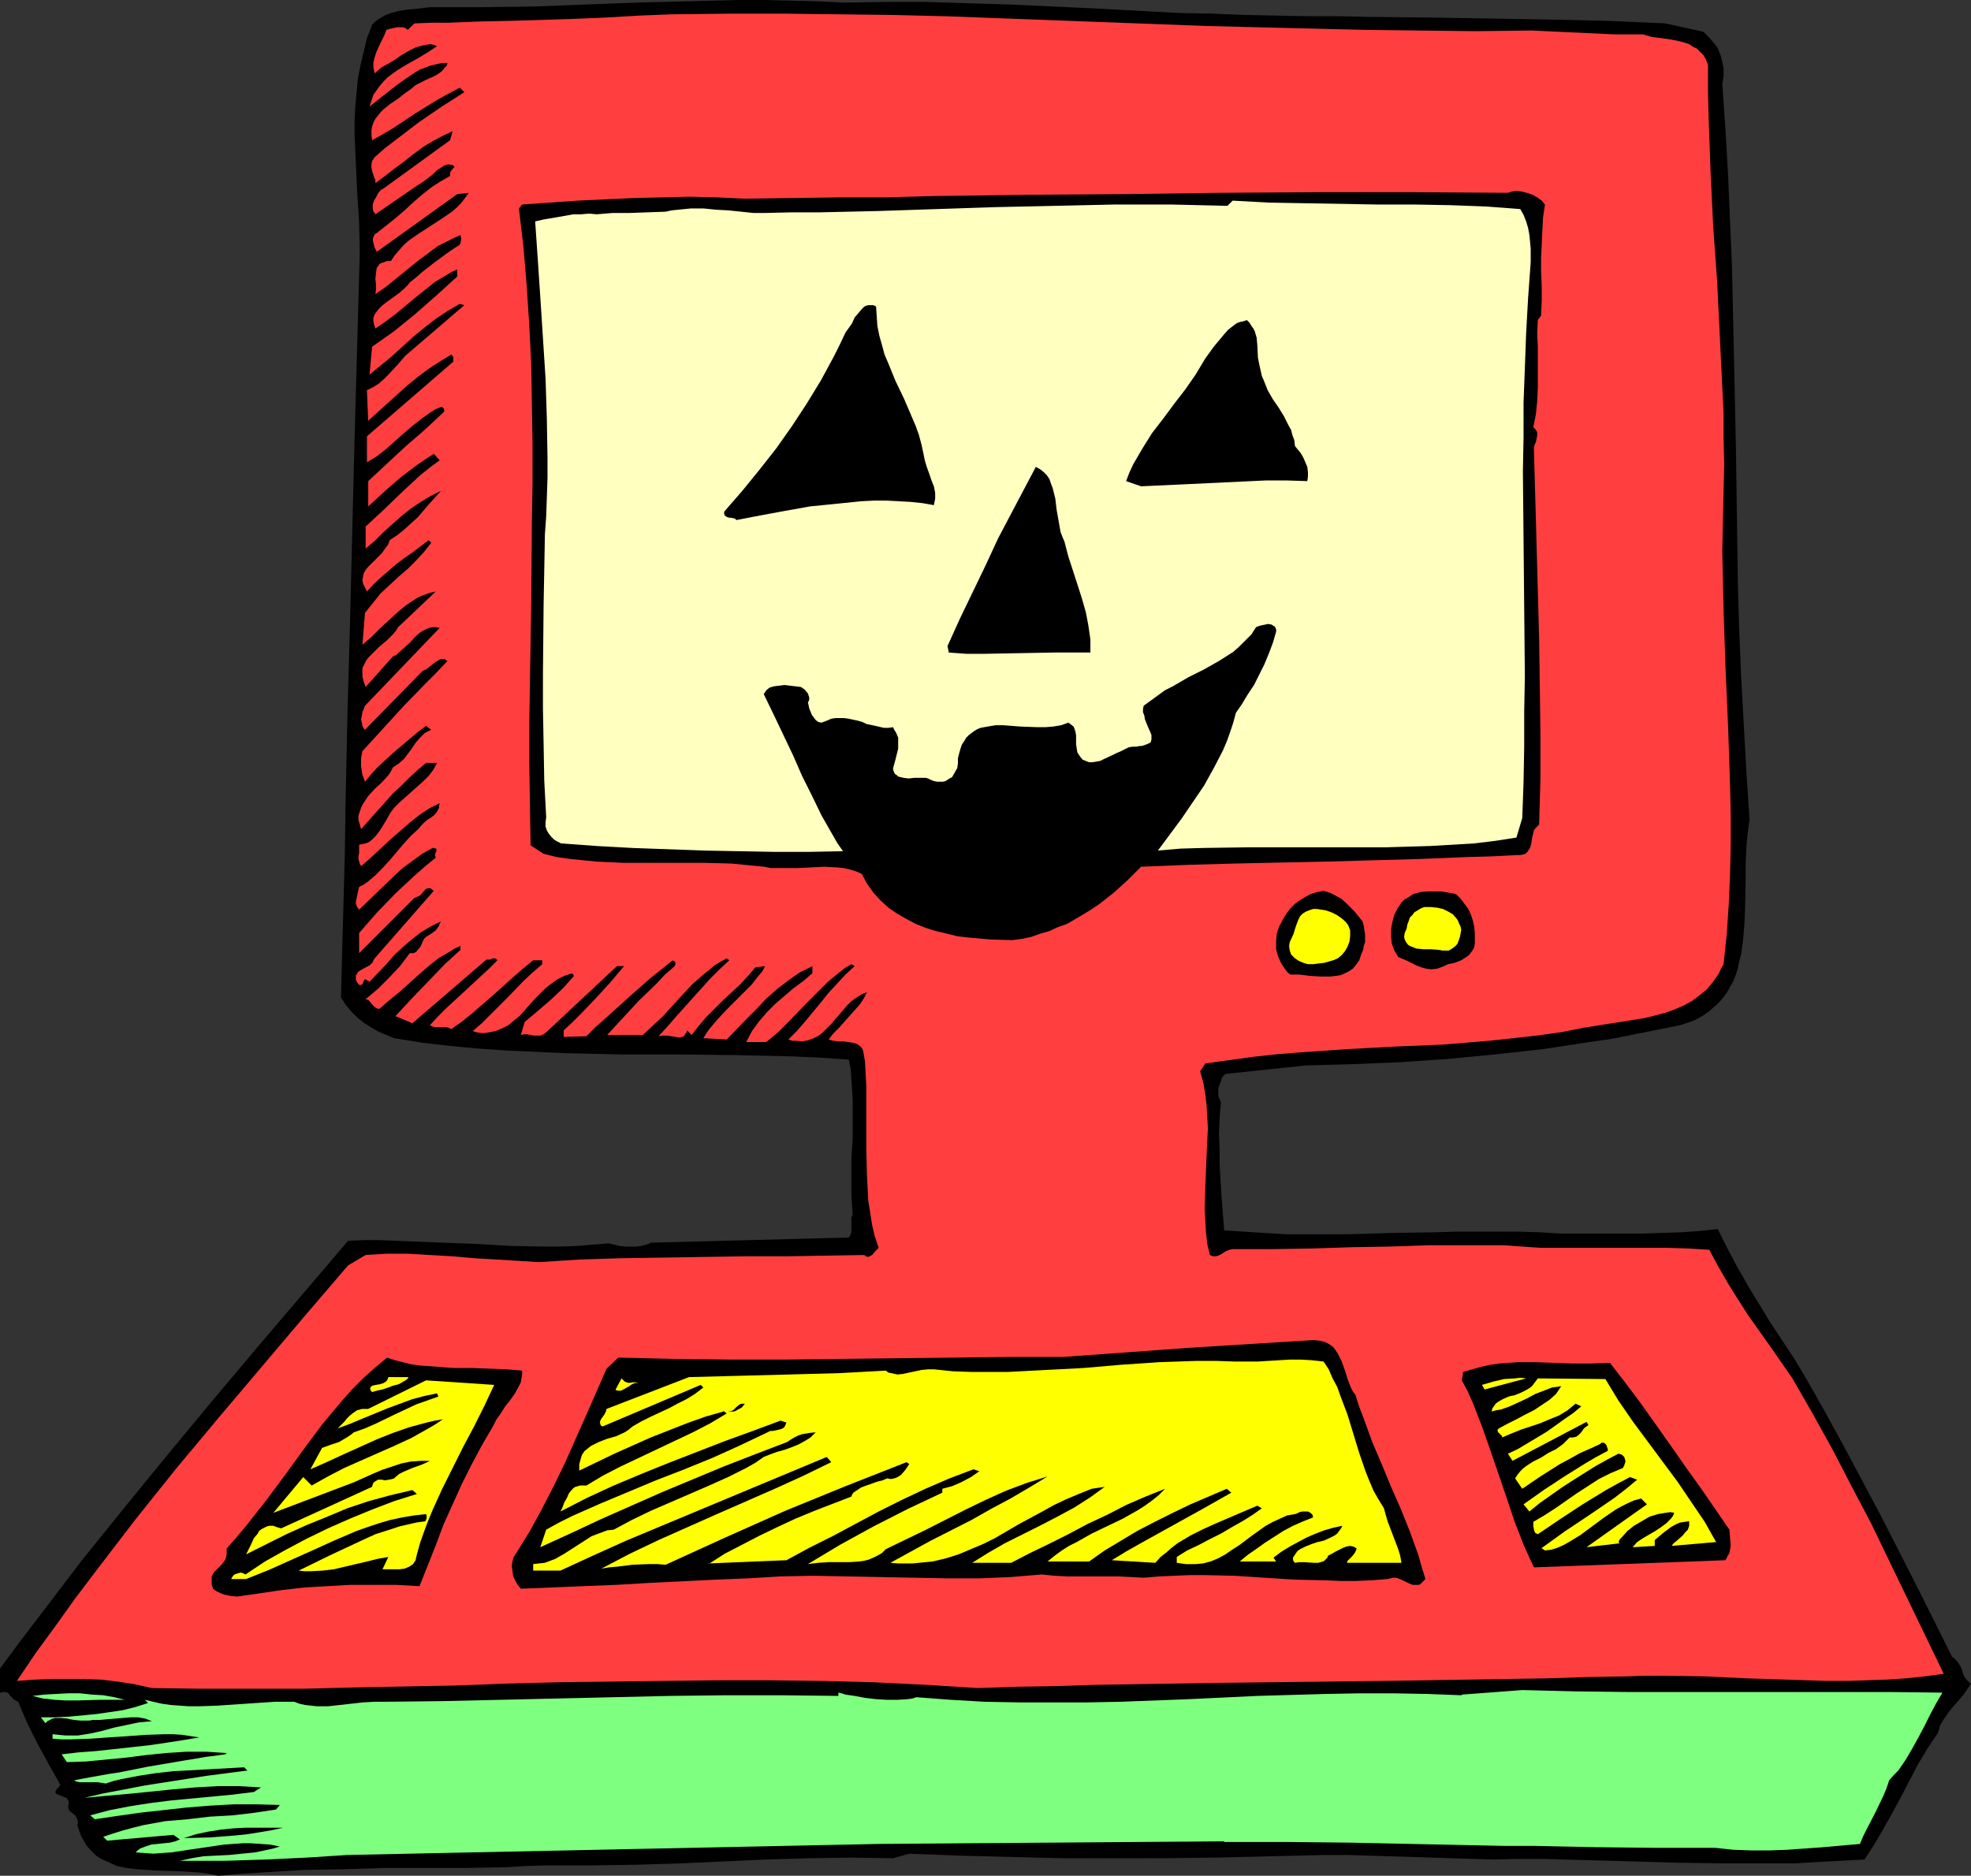
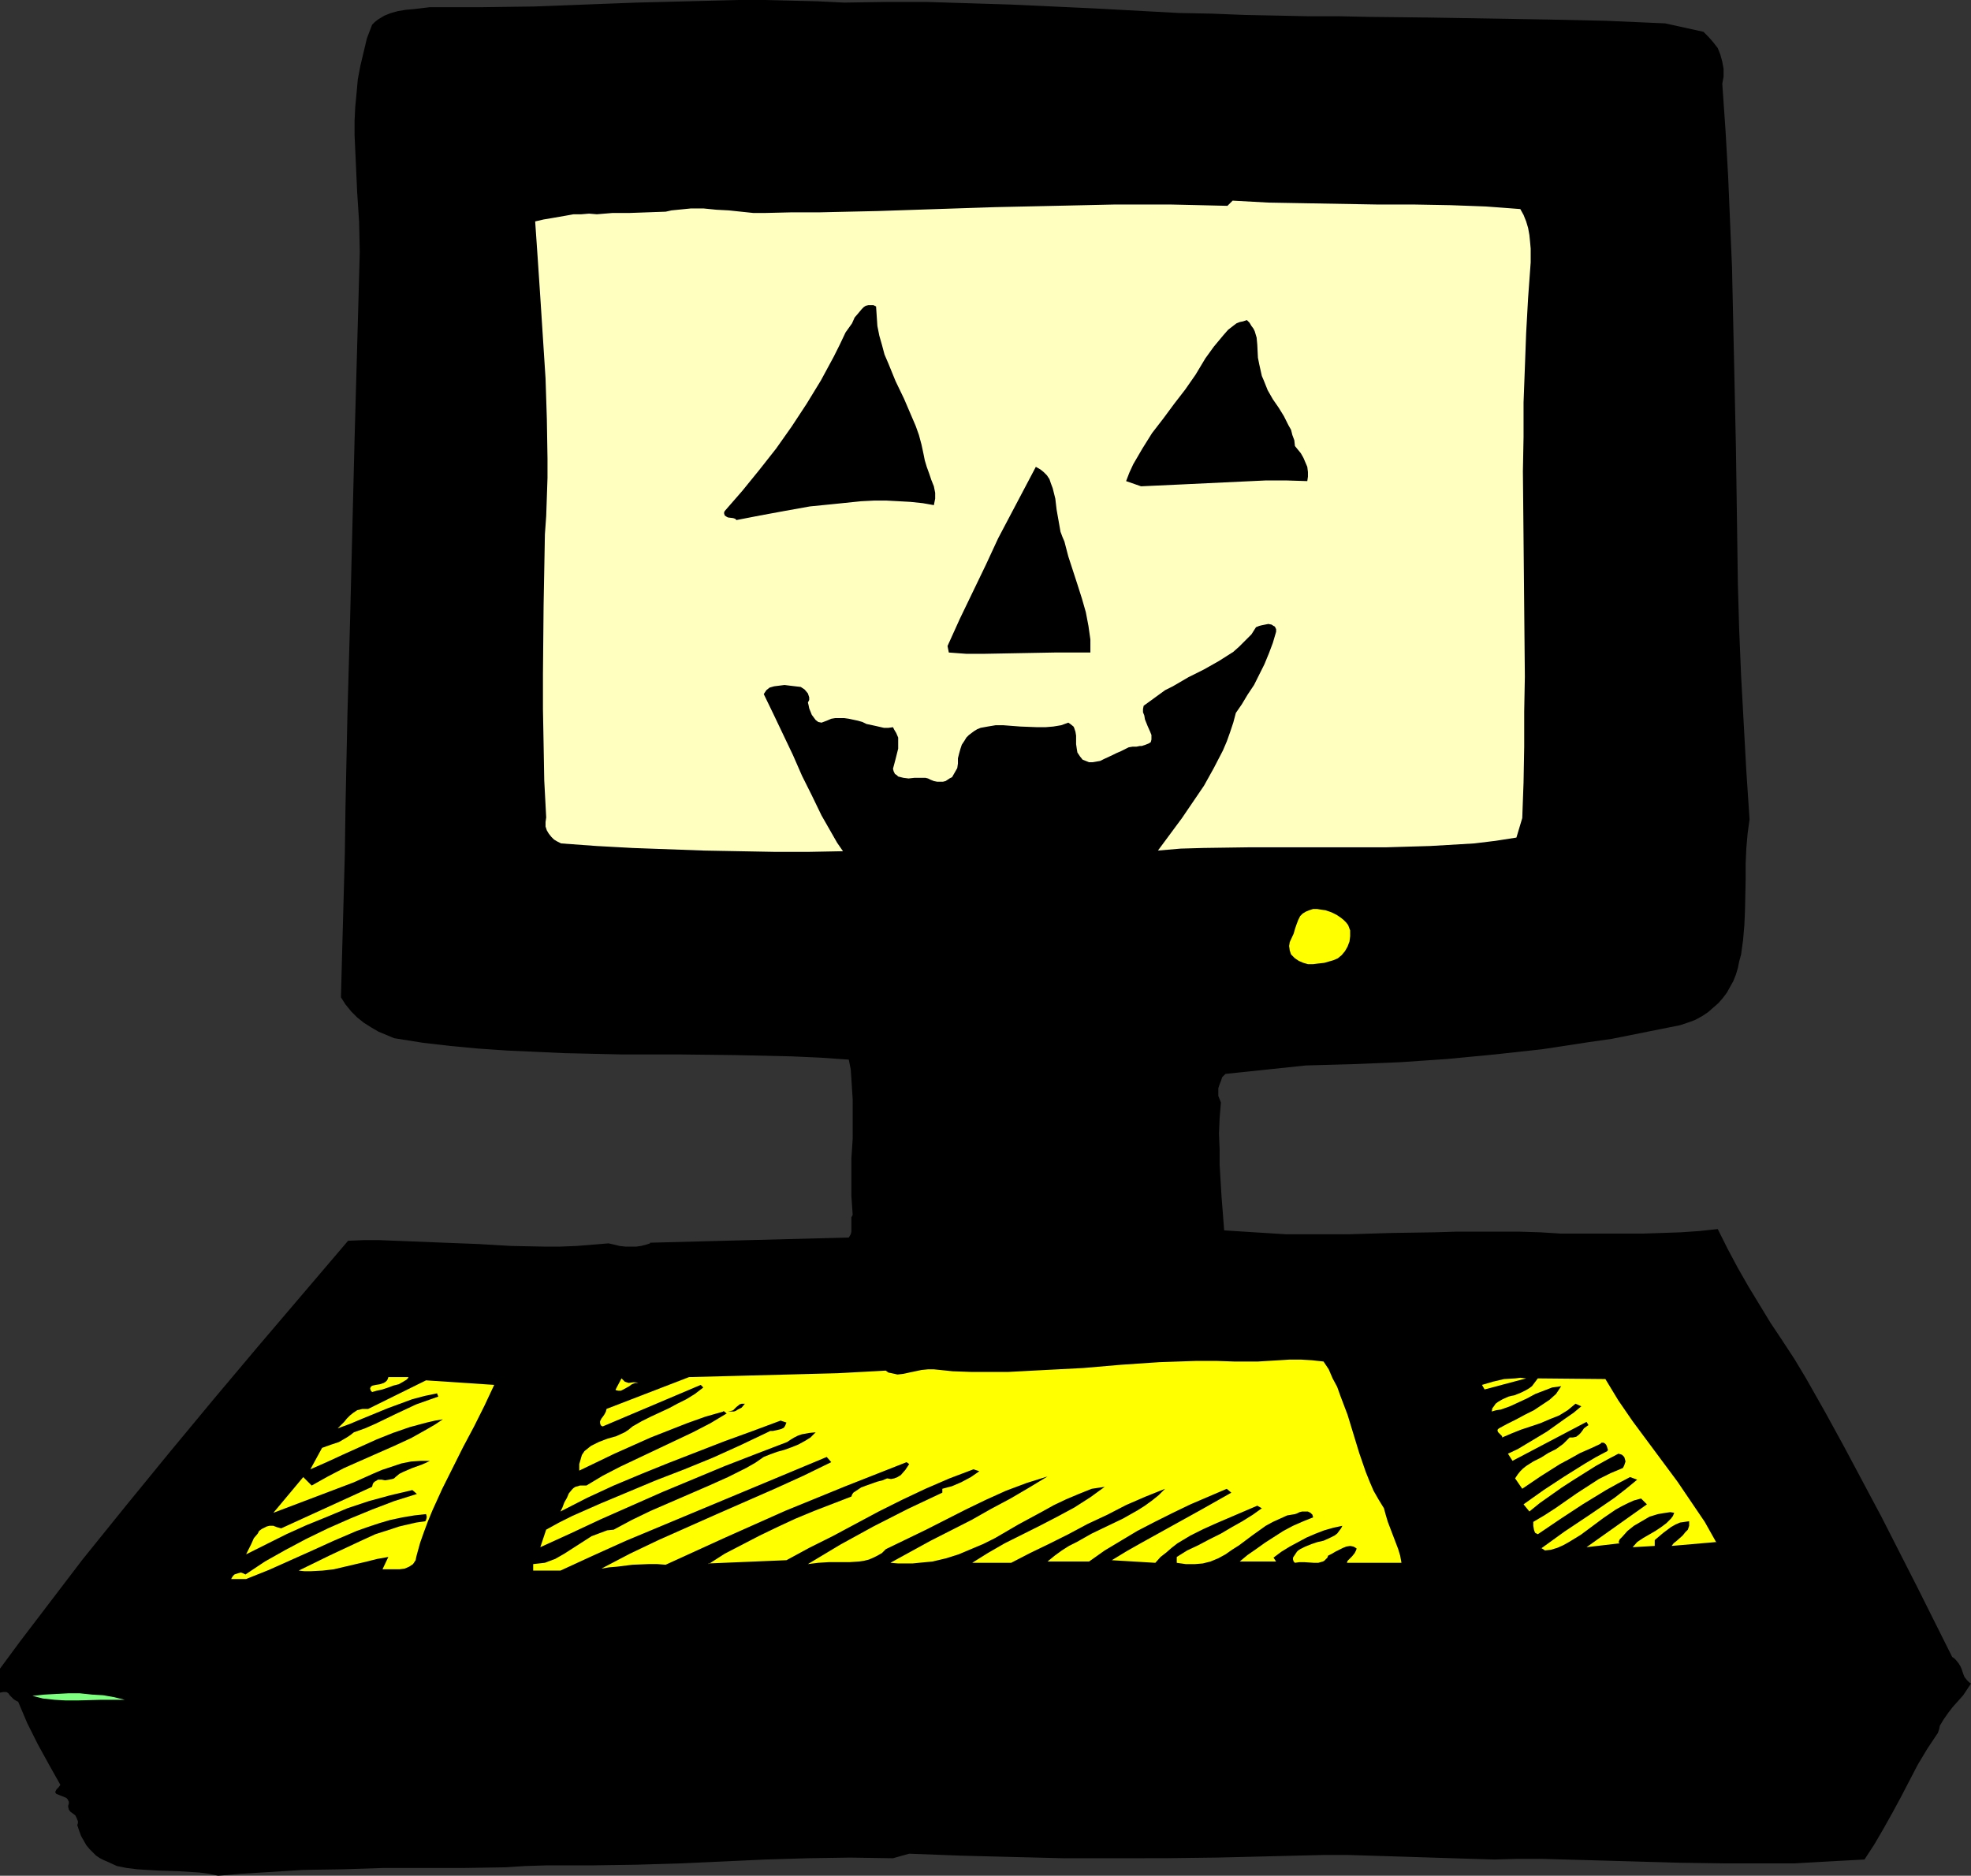
<svg xmlns="http://www.w3.org/2000/svg" xmlns:ns1="http://sodipodi.sourceforge.net/DTD/sodipodi-0.dtd" xmlns:ns2="http://www.inkscape.org/namespaces/inkscape" version="1.0" width="129.766mm" height="123.52mm" id="svg24" ns1:docname="Computer - Halloween.wmf">
  <rect width="100%" height="100%" fill="#333333" stroke="none" />
  <ns1:namedview id="namedview24" pagecolor="#ffffff" bordercolor="#000000" borderopacity="0.25" ns2:showpageshadow="2" ns2:pageopacity="0.0" ns2:pagecheckerboard="0" ns2:deskcolor="#d1d1d1" ns2:document-units="mm" />
  <defs id="defs1">
    <pattern id="WMFhbasepattern" patternUnits="userSpaceOnUse" width="6" height="6" x="0" y="0" />
  </defs>
  <path style="fill:#000000;fill-opacity:1;fill-rule:evenodd;stroke:none" d="m 293.304,3.232 8.242,0.162 8.08,0.323 7.918,0.162 7.757,0.162 h 7.757 l 7.434,0.162 14.867,0.162 29.25,0.485 14.867,0.323 7.434,0.323 7.434,0.323 9.534,2.101 1.293,1.293 1.131,1.293 1.131,1.454 0.646,1.616 0.485,1.778 0.323,1.778 v 1.939 l -0.323,1.778 0.808,11.635 0.646,11.312 0.485,11.473 0.485,11.312 0.485,22.3 0.485,22.462 0.323,22.462 0.162,11.473 0.323,11.312 0.485,11.635 0.646,11.796 0.646,11.796 0.808,12.12 -0.485,3.555 -0.323,3.717 -0.162,3.717 v 3.878 l -0.162,7.757 -0.162,3.717 -0.323,3.717 -0.485,3.555 -0.485,1.778 -0.323,1.616 -0.485,1.616 -0.646,1.616 -0.808,1.454 -0.808,1.454 -0.97,1.293 -1.131,1.293 -1.293,1.131 -1.293,1.131 -1.454,0.97 -1.778,0.97 -1.778,0.646 -1.939,0.646 -5.656,1.131 -5.656,1.131 -5.656,1.131 -5.656,0.808 -11.635,1.778 -11.797,1.293 -11.797,1.131 -11.797,0.808 -11.797,0.485 -11.635,0.323 -20.038,2.101 -0.808,0.808 -0.323,0.97 -0.323,0.808 -0.323,0.97 v 0.97 0.97 l 0.323,0.808 0.323,0.808 -0.323,3.878 -0.162,3.878 0.162,3.878 v 3.878 l 0.485,8.08 0.323,4.04 0.323,4.201 5.01,0.323 5.171,0.323 5.171,0.323 h 5.333 10.342 l 10.666,-0.323 10.666,-0.162 5.333,-0.162 h 5.333 5.333 5.171 l 5.171,0.162 5.171,0.323 h 5.171 15.029 l 4.848,-0.162 4.686,-0.162 4.686,-0.323 4.525,-0.485 2.424,4.848 2.586,4.848 2.586,4.525 2.747,4.525 2.747,4.525 2.909,4.363 3.07,4.686 2.909,4.848 4.848,8.565 4.686,8.565 9.211,17.291 8.888,17.452 8.726,17.452 0.485,0.323 0.485,0.485 0.646,0.808 0.485,0.808 0.323,0.808 0.323,0.97 0.323,0.808 0.646,0.808 0.485,0.485 0.485,0.323 -0.97,1.454 -0.97,1.454 -2.586,2.909 -1.131,1.454 -1.131,1.616 -0.97,1.616 -0.162,0.808 -0.323,0.97 -2.586,3.878 -2.424,4.04 -4.202,8.08 -2.101,3.878 -2.262,4.04 -2.262,3.878 -2.424,3.717 -5.979,0.323 -5.818,0.323 -5.656,0.323 h -5.818 -11.474 l -11.312,-0.162 -22.786,-0.646 -11.635,-0.323 h -5.818 l -5.818,0.162 -5.494,-0.162 -10.342,-0.323 -5.01,-0.162 -10.504,-0.323 -5.333,-0.162 h -5.494 l -13.251,0.323 -13.251,0.323 -12.928,0.162 H 277.305 264.539 l -12.928,-0.323 -12.605,-0.323 -12.766,-0.485 -4.04,1.131 -10.666,-0.162 -10.504,0.162 -10.666,0.323 -10.504,0.485 -10.666,0.485 -10.989,0.323 -10.827,0.162 h -5.656 -5.656 l -5.333,0.162 -5.171,0.323 -10.342,0.162 h -9.858 -10.019 l -9.858,0.323 -10.019,0.162 -5.171,0.323 -5.171,0.323 -5.333,0.323 -5.494,0.485 -2.262,-0.485 -2.424,-0.323 -2.586,-0.162 -2.586,-0.162 -5.171,-0.162 -2.747,-0.162 -2.424,-0.162 -2.586,-0.323 -2.424,-0.485 -2.101,-0.97 -1.131,-0.485 -0.97,-0.485 -0.97,-0.646 -0.808,-0.808 -0.808,-0.808 -0.808,-0.97 -0.646,-1.131 -0.646,-1.131 -0.485,-1.293 -0.485,-1.454 0.162,-0.485 v -0.485 l -0.323,-0.808 -0.323,-0.646 -1.293,-0.97 -0.323,-0.485 -0.162,-0.646 v -0.323 l 0.162,-0.485 v -0.485 l -0.162,-0.323 -0.162,-0.323 -0.323,-0.323 -0.808,-0.323 -0.808,-0.323 -0.808,-0.323 -0.162,-0.162 -0.162,-0.323 0.162,-0.323 0.162,-0.323 0.485,-0.485 0.485,-0.646 -2.909,-5.171 -2.747,-5.009 -2.586,-5.171 -2.262,-5.333 -0.646,-0.323 -0.485,-0.323 -0.97,-0.97 -0.323,-0.485 -0.485,-0.323 H 0.808 L 0,421.278 v -5.979 l 5.01,-6.787 5.171,-6.787 10.342,-13.574 10.827,-13.412 10.827,-13.251 10.989,-13.251 11.15,-13.251 11.15,-13.089 11.15,-13.089 3.878,-0.162 h 3.878 l 8.08,0.323 8.08,0.323 8.403,0.323 8.242,0.485 8.242,0.162 h 4.04 l 4.04,-0.162 4.04,-0.323 3.878,-0.323 1.454,0.323 1.293,0.323 1.454,0.162 h 1.293 1.454 l 1.131,-0.162 1.293,-0.323 0.97,-0.323 v -0.162 l 49.45,-1.293 0.485,-0.808 0.162,-0.646 v -1.454 -1.293 -0.808 l 0.323,-0.646 -0.323,-4.686 v -4.686 -4.686 l 0.323,-4.848 v -5.009 -4.848 l -0.323,-5.009 -0.162,-2.424 -0.485,-2.424 -6.949,-0.485 -7.11,-0.323 -14.221,-0.323 -14.059,-0.162 h -14.221 l -14.221,-0.323 -7.11,-0.323 -7.11,-0.323 -7.11,-0.485 -6.949,-0.646 -6.949,-0.808 -7.11,-1.131 -1.939,-0.808 -1.939,-0.808 -1.939,-1.131 -1.778,-1.131 -1.616,-1.293 -1.454,-1.454 -1.454,-1.778 -1.131,-1.778 0.323,-12.12 0.323,-11.796 0.323,-11.796 0.162,-11.635 0.485,-23.108 0.646,-22.947 1.131,-45.57 0.646,-23.108 0.323,-11.635 0.323,-11.796 -0.162,-7.433 -0.485,-7.433 -0.323,-7.11 -0.323,-7.11 v -3.555 l 0.162,-3.393 0.323,-3.393 0.323,-3.555 0.646,-3.393 0.808,-3.393 0.808,-3.393 1.293,-3.393 0.646,-0.646 0.808,-0.646 1.616,-0.97 1.616,-0.646 1.778,-0.485 1.939,-0.323 1.939,-0.162 4.04,-0.485 h 6.464 6.626 L 132.835,1.616 158.368,0.646 171.134,0.323 183.901,0 h 6.464 l 6.464,0.162 6.626,0.162 6.626,0.323 10.181,-0.162 h 10.342 l 10.342,0.323 10.504,0.323 21.008,0.97 z" id="path1" />
-   <path style="fill:#ff3f3f;fill-opacity:1;fill-rule:evenodd;stroke:none" d="m 381.214,7.595 6.787,0.323 6.949,0.323 6.949,0.323 h 3.394 3.555 l 2.262,0.646 4.848,0.646 2.262,0.485 1.131,0.323 0.97,0.323 0.97,0.646 0.97,0.485 0.808,0.808 0.808,0.808 0.646,1.131 0.485,1.293 v 6.787 l 0.162,6.625 0.485,13.412 0.646,13.412 0.97,13.412 0.646,13.251 0.646,13.251 0.323,6.464 v 6.625 l 0.162,6.302 -0.162,6.464 -0.162,7.433 -0.162,7.433 0.162,7.433 0.162,7.272 0.485,14.705 0.646,14.544 0.485,14.544 0.162,7.272 v 7.272 l -0.162,7.433 -0.323,7.433 -0.485,7.433 -0.808,7.595 -0.646,1.131 -0.485,1.131 -1.454,2.101 -1.616,1.939 -1.778,1.454 -1.939,1.454 -2.101,1.131 -2.262,0.97 -2.262,0.808 -2.424,0.646 -2.586,0.646 -5.01,0.808 -5.171,0.808 -5.01,0.808 -5.818,1.131 -5.818,0.808 -5.818,0.646 -5.979,0.646 -11.797,0.97 -11.958,0.485 -11.797,0.646 -11.797,0.808 -5.979,0.485 -5.818,0.646 -5.818,0.808 -5.818,0.808 -1.293,1.939 0.808,2.909 0.485,2.909 0.323,2.747 0.162,2.909 0.162,2.747 -0.162,2.909 -0.485,11.473 -0.162,5.817 0.162,2.747 0.162,2.909 0.323,2.909 0.646,2.747 0.808,0.323 h 0.646 l 0.646,-0.162 0.646,-0.323 1.293,-0.808 0.808,-0.323 0.808,-0.162 h 9.858 l 9.858,-0.162 9.858,-0.323 9.534,-0.162 9.534,-0.323 h 9.534 9.373 l 4.525,0.323 4.686,0.323 h 10.504 5.171 5.333 10.504 l 5.171,0.162 5.171,0.323 2.262,4.201 2.424,4.201 2.424,3.878 2.586,4.04 5.494,7.757 5.494,7.918 5.01,8.726 5.01,9.049 4.686,9.049 4.848,9.211 9.05,18.745 9.05,18.745 -4.686,0.646 -4.686,0.485 -4.848,0.323 -4.848,0.162 -5.01,0.162 h -5.01 l -10.019,-0.323 -10.181,-0.323 -10.019,-0.485 -10.019,-0.162 h -4.848 l -4.686,0.162 -9.696,0.162 -9.858,0.323 -10.019,0.162 -10.019,0.162 -20.523,0.323 -41.208,0.485 -20.362,0.323 -10.181,0.162 -10.019,0.323 -9.858,0.162 -9.696,0.323 -13.09,-0.808 -13.251,-0.646 -12.928,-0.323 -13.09,-0.162 H 178.083 l -12.928,0.162 -25.856,0.323 -12.766,0.323 -12.766,0.485 -25.533,0.485 -12.605,0.323 H 62.862 50.258 l -12.443,-0.162 -4.363,-0.97 -4.202,-0.646 -4.04,-0.485 -4.202,-0.162 h -4.202 -4.202 l -4.04,0.162 -4.363,0.323 4.686,-6.949 4.848,-6.625 4.848,-6.787 5.01,-6.625 10.019,-13.089 10.342,-12.928 10.666,-12.766 10.666,-12.604 10.666,-12.604 10.666,-12.443 4.363,-2.586 2.586,-0.162 2.586,-0.162 h 5.333 l 5.494,0.323 5.656,0.323 5.494,0.485 5.494,0.323 5.333,0.323 5.171,0.323 10.019,-0.646 10.181,-0.323 10.342,-0.162 20.685,-0.323 h 10.019 l 10.019,-0.162 9.696,-0.162 0.323,0.323 0.646,0.162 0.323,-0.162 0.646,-0.323 0.808,-0.97 0.808,-0.808 -0.97,-2.909 -0.646,-2.747 -0.485,-3.07 -0.485,-3.07 -0.162,-3.07 -0.162,-3.232 -0.162,-6.464 v -12.604 -3.07 l -0.162,-3.07 -0.162,-3.07 -0.485,-2.747 -0.323,-0.646 -0.323,-0.323 -0.808,-0.646 -1.131,-0.323 -1.131,-0.162 -1.131,-0.162 h -1.293 l -1.293,-0.162 -1.131,-0.323 1.131,-1.454 1.454,-1.454 2.586,-2.909 1.293,-1.454 1.293,-1.454 0.97,-1.454 0.808,-1.616 -1.454,0.646 -1.293,0.808 -1.131,0.808 -1.131,1.131 -1.939,2.262 -1.939,2.262 -2.101,2.101 -0.97,0.808 -1.293,0.646 -1.293,0.485 -1.454,0.323 -1.616,-0.162 h -0.97 l -0.97,-0.323 2.101,-2.101 2.101,-2.424 3.878,-4.686 1.939,-2.424 2.101,-2.262 2.101,-2.262 2.262,-2.101 -0.808,-0.485 -1.616,0.97 -1.454,1.131 -2.747,2.262 -2.424,2.424 -2.586,2.586 -4.848,5.009 -2.586,2.586 -2.909,2.424 h -5.01 l 1.454,-2.747 1.778,-2.424 1.939,-2.262 2.101,-2.101 2.262,-1.939 2.262,-1.939 2.424,-1.778 2.262,-1.939 v -1.778 l -1.616,0.808 -1.616,0.808 -2.747,1.939 -2.747,2.101 -2.747,2.424 -2.424,2.586 -2.424,2.424 -5.01,5.171 -5.818,-0.323 0.808,-1.293 0.808,-1.131 1.939,-2.262 2.101,-2.262 2.101,-2.101 2.101,-2.101 2.101,-2.101 1.778,-2.262 0.97,-1.131 0.646,-1.293 -2.424,0.323 -1.778,2.101 -1.939,2.101 -4.363,4.04 -2.101,2.101 -2.101,2.101 -1.778,2.101 -1.778,2.262 -1.131,-1.131 -0.162,0.485 -0.323,0.485 -0.162,0.323 -0.485,0.323 -0.808,0.162 -0.97,-0.162 -0.97,-0.162 -1.131,-0.162 h -1.131 l -0.97,0.162 2.101,-2.262 2.101,-2.424 4.202,-4.686 4.363,-4.848 2.424,-2.424 2.424,-2.262 -0.646,-0.485 -1.454,0.808 -1.616,0.97 -1.293,1.131 -1.454,1.131 -2.747,2.424 -2.424,2.586 -4.848,5.333 -2.586,2.424 -2.424,2.262 h -8.888 l 3.878,-4.201 4.04,-4.363 4.363,-4.201 2.101,-2.262 2.424,-2.101 0.162,-0.485 v -0.485 l -0.323,-0.323 h -0.162 l -0.162,-0.162 -5.656,4.525 -5.494,4.848 -5.333,4.848 -2.586,2.262 -2.424,2.424 -5.656,0.162 v -1.616 l 2.262,-2.101 1.939,-1.939 3.717,-3.878 3.555,-3.878 3.555,-4.201 h -1.778 l -17.614,16.483 -0.646,0.485 -0.808,0.323 h -0.808 -0.808 l -0.808,-0.162 -0.808,-0.162 h -0.808 l -0.808,0.162 0.97,-3.232 3.07,-2.586 3.394,-2.909 3.07,-2.909 2.747,-3.07 -0.485,-0.646 -1.939,0.646 -1.616,0.808 -1.616,1.131 -1.454,1.131 -1.293,1.293 -1.454,1.454 -2.424,2.747 -1.293,1.454 -1.454,1.131 -1.293,1.131 -1.616,0.808 -1.616,0.646 -1.616,0.323 -0.97,0.162 h -0.97 l -1.131,-0.162 -0.97,-0.323 2.262,-1.939 2.101,-2.101 4.202,-4.201 4.04,-4.201 2.262,-2.101 2.424,-2.101 v -0.97 h -2.262 l -2.747,2.262 -2.586,2.262 -4.848,4.363 -4.848,4.201 -2.586,2.101 -2.747,1.939 -0.646,-0.323 -0.646,-0.162 h -1.454 -1.293 l -0.646,-0.162 -0.646,-0.323 1.939,-2.101 2.101,-2.101 4.202,-3.878 4.363,-4.04 2.101,-1.939 2.101,-2.101 -0.323,-0.323 -0.323,-0.162 h -0.485 l -0.646,0.323 h -0.485 -0.485 l -18.422,15.836 -4.202,-1.778 4.04,-4.363 4.202,-4.363 4.04,-4.201 1.939,-1.778 1.939,-1.778 v -0.97 l -1.454,0.646 -1.293,0.808 -2.747,1.616 -2.424,1.939 -2.424,2.101 -4.848,4.363 -2.586,2.101 -2.424,2.101 -0.646,-0.162 -0.485,-0.323 -0.646,-0.646 -0.646,-0.808 -0.323,-0.323 -0.646,-0.162 3.07,-2.586 2.747,-2.747 2.747,-2.909 2.424,-3.232 h 0.485 0.485 l 0.646,-0.323 0.485,-0.646 0.485,-0.485 0.646,-1.454 0.323,-0.646 0.485,-0.485 1.293,-0.808 1.131,-0.808 0.323,-0.485 0.485,-0.646 0.162,-0.485 0.323,-0.646 -2.586,1.293 -2.424,1.454 -2.262,1.778 -2.262,1.939 -2.101,1.939 -1.939,2.262 -4.202,4.363 -1.131,-0.646 -0.323,0.485 -0.162,0.485 -0.323,0.485 h -0.323 -0.323 l -0.485,-0.646 -0.323,-0.646 v -0.646 -0.485 l 0.323,-0.323 0.162,-0.485 0.808,-0.485 1.131,-0.646 0.97,-0.485 0.808,-0.808 0.162,-0.485 0.323,-0.485 14.706,-16.806 -0.485,-0.323 -0.323,-0.323 h -0.323 -0.162 l -0.646,0.162 -0.485,0.485 -0.97,1.131 -0.646,0.323 -0.808,0.323 -13.736,13.736 v -5.009 l 4.363,-5.009 4.686,-4.848 4.848,-4.525 2.586,-2.262 2.586,-2.101 -0.162,-0.485 v -0.485 l 0.323,-0.646 v -0.323 -0.323 h -0.323 l -0.323,-0.162 h -0.323 l -2.586,1.454 -2.424,1.778 -2.424,1.778 -2.101,1.939 -8.726,8.403 -0.485,-0.646 -0.323,-0.808 v -0.646 l 0.162,-0.646 0.162,-0.808 0.323,-1.454 0.162,-0.646 0.97,-0.485 0.97,-0.646 1.939,-1.616 1.939,-1.939 1.778,-1.939 1.778,-2.101 1.778,-2.101 1.778,-1.939 1.778,-1.616 0.808,-0.97 0.808,-0.808 0.808,-0.646 0.808,-0.485 0.808,-0.646 0.646,-0.808 0.485,-0.97 v -0.485 l 0.162,-0.646 -1.293,0.646 -1.293,0.646 -2.424,1.616 -2.424,1.939 -2.424,2.101 -2.424,2.101 -2.424,2.262 -2.424,2.262 -2.424,2.101 -0.323,-0.646 -0.162,-0.485 -0.162,-0.646 v -0.808 l 0.162,-0.646 v -0.808 -1.293 l 0.808,-0.162 0.808,-0.162 0.808,-0.323 0.646,-0.485 1.131,-1.131 0.97,-1.293 0.808,-1.293 0.97,-1.616 0.808,-1.454 0.97,-1.293 1.293,-1.293 1.454,-1.293 2.909,-2.586 1.454,-1.293 1.454,-1.454 1.131,-1.454 0.97,-1.778 h -2.747 l -2.101,1.778 -1.939,1.778 -2.101,2.101 -2.101,1.939 -4.04,4.525 -3.878,4.363 -0.323,-1.131 -0.323,-1.131 v -1.131 l 0.323,-0.97 0.323,-0.97 0.485,-0.97 0.646,-0.97 0.646,-0.97 1.616,-1.778 1.778,-1.616 1.616,-1.778 0.646,-0.97 0.485,-0.97 1.454,-0.97 1.293,-1.131 1.939,-2.586 0.97,-1.454 1.131,-1.293 1.131,-1.131 1.616,-0.808 -1.293,-0.97 -1.939,1.454 -1.939,1.616 -4.202,3.555 -1.939,1.778 -1.939,1.778 -1.778,1.939 -1.454,1.778 -0.646,-1.778 -0.323,-2.101 v -0.97 -0.97 l 0.162,-0.97 0.162,-0.808 5.171,-5.656 5.171,-5.656 5.333,-5.494 2.747,-2.747 2.747,-2.909 -0.323,-0.162 -0.323,-0.323 h -0.97 l -0.646,0.323 -0.808,0.485 -0.808,0.646 -0.808,0.646 -0.646,0.485 -0.808,0.323 -14.382,14.705 -0.323,-0.323 -0.323,-0.646 -0.162,-0.808 -0.162,-0.808 0.162,-0.808 0.162,-0.97 0.323,-0.808 0.323,-0.808 18.584,-19.391 -0.97,-0.162 h -0.808 l -0.808,0.162 -0.808,0.323 -0.646,0.323 -0.808,0.485 -1.293,1.131 -1.293,1.454 -1.454,1.293 -1.293,1.131 -0.646,0.646 -0.808,0.323 -6.787,7.595 -0.485,-1.293 -0.323,-1.293 v -0.97 -1.131 l 0.485,-0.97 0.485,-0.97 0.646,-0.808 0.808,-0.808 1.778,-1.778 1.939,-1.616 1.454,-1.454 0.808,-0.97 0.485,-0.808 9.373,-8.888 -1.454,0.323 -1.293,0.485 -1.293,0.485 -1.131,0.646 -2.424,1.616 -2.101,1.778 -2.101,1.939 -2.101,1.939 -2.101,2.101 -2.262,1.939 0.646,-7.918 1.939,-2.424 1.939,-2.424 4.525,-4.201 2.262,-1.939 2.101,-2.101 1.939,-2.101 1.778,-2.262 -0.646,-0.646 -4.04,3.07 -2.101,1.454 -1.939,1.454 -3.717,3.232 -1.778,1.616 -1.778,1.939 -0.485,-0.97 -0.485,-0.97 -0.162,-0.97 0.162,-0.808 0.162,-0.808 0.485,-0.808 0.485,-0.646 0.646,-0.646 1.454,-1.454 1.454,-1.454 1.131,-1.616 0.485,-0.646 0.323,-0.97 1.939,-1.293 1.616,-1.293 1.778,-1.616 1.616,-1.454 2.909,-3.393 2.909,-3.232 -2.586,1.293 -2.424,1.454 -2.424,1.616 -2.424,1.939 -4.525,4.04 -2.101,2.101 -2.262,1.939 v -5.494 l 4.525,-4.201 4.525,-4.363 4.525,-4.201 2.424,-1.939 2.424,-1.778 -1.454,-1.616 -2.262,1.454 -2.101,1.454 -4.04,3.07 -3.878,3.393 -4.04,3.717 v -6.302 l 4.686,-4.363 4.525,-4.201 4.848,-4.201 4.848,-4.525 v -0.485 l -0.162,-0.323 -0.323,-0.323 h -0.323 l -1.293,0.485 -1.293,0.808 -2.262,1.616 -2.262,1.778 -2.262,1.939 -4.363,3.878 -2.262,1.778 -2.424,1.454 v -6.464 L 112.797,90.008 v -0.485 -0.646 l -0.162,-0.323 -0.323,-0.323 -2.909,1.778 -2.747,1.778 -2.586,1.939 -2.586,2.101 -4.848,4.363 -5.01,4.525 -0.323,-7.595 1.616,-0.808 1.293,-0.808 1.293,-1.131 1.131,-1.131 2.101,-2.262 1.131,-1.293 0.97,-1.131 14.706,-12.604 -1.131,-0.323 -3.07,1.778 -2.909,1.939 -2.909,2.262 -2.747,2.262 -5.333,4.848 -2.747,2.262 -2.747,2.262 0.646,-6.949 2.747,-1.939 2.747,-1.939 2.586,-2.101 2.586,-2.101 5.333,-4.686 5.171,-4.686 v -1.778 l -1.454,0.646 -1.293,0.808 -2.747,1.616 -2.424,1.939 -2.424,1.939 -4.848,4.04 -2.586,1.939 -2.586,1.778 -0.323,-0.97 -0.162,-0.808 v -0.97 l 0.323,-0.808 0.485,-0.646 0.646,-0.808 0.646,-0.646 0.808,-0.646 1.778,-1.293 1.778,-1.293 1.454,-1.293 0.646,-0.646 0.485,-0.646 1.616,-1.293 1.454,-1.293 2.909,-2.262 3.07,-2.262 1.616,-1.131 1.778,-1.131 0.162,-0.485 0.162,-0.646 v -0.646 l -0.162,-0.646 -1.454,0.646 -1.293,0.646 -2.909,1.454 -2.586,1.939 -2.586,1.939 -5.171,4.201 -2.586,2.101 -2.586,1.778 0.162,-1.131 v -1.293 l -0.162,-1.454 0.162,-1.293 0.162,-1.293 0.323,-0.485 0.323,-0.485 0.485,-0.323 0.646,-0.162 0.808,-0.323 h 0.97 l 0.97,-1.454 1.131,-1.293 1.131,-1.293 1.293,-1.131 2.586,-1.778 2.747,-1.778 2.747,-1.778 2.586,-1.778 1.131,-0.97 1.131,-1.131 0.97,-1.293 0.97,-1.293 -2.909,0.323 -20.038,14.382 -0.162,-0.485 -0.323,-0.485 -0.323,-1.293 -0.162,-0.808 0.162,-0.646 0.323,-0.646 0.162,-0.162 0.323,-0.162 2.262,-1.778 2.424,-1.939 2.262,-1.939 2.262,-2.101 2.262,-1.939 2.262,-1.778 2.262,-1.454 2.262,-1.293 v -0.646 l 0.162,-0.485 0.485,-0.646 0.485,-0.485 -0.485,-0.485 h -0.485 l -0.485,-0.162 -0.646,0.162 -0.485,0.162 -0.485,0.323 -1.293,0.808 -1.131,1.131 -1.293,0.97 -1.293,0.97 -1.293,0.808 -10.342,7.11 -0.162,-0.323 -0.323,-0.323 -0.162,-0.808 v -0.97 l 0.323,-0.97 0.485,-0.808 0.485,-0.97 0.646,-0.808 0.808,-0.485 16.483,-11.958 0.646,-2.262 -2.424,1.131 -2.424,1.293 -2.424,1.454 -2.424,1.778 -2.424,1.939 -2.424,1.778 -2.262,1.778 -2.424,1.778 v -0.808 l -0.323,-0.646 -0.485,-1.616 -0.162,-0.808 v -0.808 l 0.162,-0.808 0.646,-0.97 2.586,-2.262 2.747,-2.101 5.494,-4.201 5.656,-3.878 5.818,-3.717 -1.131,-1.131 -2.747,1.454 -2.909,1.616 -5.494,3.393 -5.333,3.555 -2.747,1.616 -2.586,1.454 -0.162,-1.131 v -1.293 l 0.162,-0.97 0.323,-0.97 0.485,-0.97 0.646,-0.808 0.646,-0.808 0.808,-0.808 1.616,-1.293 1.939,-1.293 1.616,-1.293 1.616,-1.131 1.131,-0.97 1.293,-0.646 1.293,-0.646 1.454,-0.646 1.293,-0.646 1.131,-0.808 0.808,-0.97 0.485,-0.485 0.162,-0.646 h -1.454 l -1.293,0.323 -1.454,0.323 -2.586,0.97 -1.131,0.646 -2.424,1.616 -2.262,1.616 -2.262,1.778 -4.525,3.555 0.485,-1.454 0.485,-1.454 0.808,-1.131 0.808,-1.131 0.97,-1.131 0.97,-0.97 2.424,-1.778 2.424,-1.454 2.586,-1.454 2.424,-1.454 2.424,-1.616 -0.808,-0.323 -0.97,-0.162 -0.97,0.162 -0.808,0.162 -1.778,0.485 -1.616,0.808 -1.939,1.131 -1.616,1.131 -1.616,0.97 -1.778,0.97 -1.616,1.454 -0.323,-1.454 v -1.293 l 0.323,-1.293 0.485,-1.454 1.293,-2.747 0.646,-1.293 0.485,-1.293 1.131,-0.323 1.454,-0.323 h 0.808 0.646 l 0.646,0.162 0.646,0.485 1.616,-1.616 4.202,-0.162 h 4.202 l 8.08,-0.323 7.918,-0.162 15.514,-0.485 7.757,-0.323 8.242,-0.485 4.04,-0.162 4.363,-0.162 14.059,-0.162 h 13.736 l 13.574,0.162 13.413,0.162 13.251,0.323 12.928,0.485 26.018,0.97 25.856,0.97 13.09,0.323 13.09,0.323 13.413,0.323 13.574,0.162 13.736,0.162 z" id="path2" />
  <path style="fill:#000000;fill-opacity:1;fill-rule:evenodd;stroke:none" d="m 384.446,50.902 -0.485,3.232 -0.162,3.232 -0.162,3.393 -0.162,3.393 v 3.555 l 0.162,3.555 v 3.555 l -0.162,3.717 -0.808,1.131 -0.162,3.393 0.162,3.232 v 6.787 3.393 l -0.162,3.393 -0.323,3.232 -0.646,3.232 0.323,0.323 0.323,0.323 0.323,0.646 v 0.808 l -0.162,0.808 -0.162,0.808 -0.323,0.646 -0.162,0.808 v 0.646 l 0.323,11.312 0.323,11.796 0.646,23.593 0.162,11.796 0.162,11.635 v 11.635 l -0.162,5.656 -0.162,5.656 -0.485,0.485 -0.485,0.485 -0.323,0.485 -0.162,0.646 -0.323,1.293 -0.162,1.293 -0.323,1.131 -0.323,0.485 -0.323,0.485 -0.485,0.485 -0.485,0.162 -0.808,0.162 h -0.97 l -6.141,0.323 -5.979,0.162 -11.797,0.485 -11.635,0.323 -11.474,0.323 -22.786,0.485 -11.635,0.323 -11.958,0.485 -3.394,3.393 -3.394,3.07 -3.717,2.909 -1.939,1.293 -2.101,1.293 -1.939,1.131 -1.939,1.131 -2.262,0.808 -2.101,0.97 -2.262,0.646 -2.262,0.808 -2.262,0.485 -2.424,0.323 -5.494,-0.162 -5.494,-0.485 -2.747,-0.323 -2.586,-0.646 -2.747,-0.646 -2.586,-0.808 -2.424,-0.97 -2.424,-1.293 -2.262,-1.293 -2.101,-1.454 -1.939,-1.778 -1.778,-1.939 -1.616,-2.262 -1.293,-2.424 -1.454,-0.646 -1.616,-0.485 -1.454,-0.323 -1.616,-0.162 -3.232,-0.162 -6.626,0.323 h -3.394 -3.232 l -1.616,-0.323 -1.616,-0.162 -3.394,-0.323 -3.232,-0.323 -6.626,-0.162 h -6.787 -6.626 -6.787 l -6.787,-0.323 -3.232,-0.323 -3.232,-0.323 -3.394,-0.485 -3.232,-0.808 -3.232,-2.101 -0.162,-10.18 -0.162,-10.181 v -10.019 l 0.162,-10.019 0.323,-20.038 0.162,-20.038 0.162,-9.696 v -10.019 l -0.162,-9.696 -0.162,-9.857 -0.485,-9.696 -0.646,-9.857 -0.808,-9.696 -1.131,-9.534 0.808,-0.97 13.898,-0.97 6.949,-0.323 6.949,-0.323 6.949,-0.162 6.949,-0.162 6.787,0.162 6.949,0.323 23.27,-0.323 h 11.797 l 11.635,-0.323 23.755,-0.323 23.755,-0.162 23.917,-0.323 23.917,-0.162 H 351.318 l 23.917,0.162 0.97,-0.323 1.131,-0.162 1.293,0.162 1.293,0.323 1.454,0.485 1.131,0.646 1.131,0.808 z" id="path3" />
  <path style="fill:#ffffbf;fill-opacity:1;fill-rule:evenodd;stroke:none" d="m 378.305,52.034 0.808,1.454 0.646,1.616 0.485,1.616 0.323,1.778 0.162,1.616 0.162,1.778 v 1.778 1.616 l -0.646,8.888 -0.485,8.726 -0.323,8.726 -0.323,8.565 v 8.565 l -0.162,8.565 0.162,16.967 0.162,16.967 0.162,17.129 -0.162,8.726 v 8.726 l -0.162,8.888 -0.323,8.888 -1.454,4.848 -5.171,0.808 -5.333,0.646 -5.494,0.323 -5.494,0.323 -5.494,0.162 -5.494,0.162 h -11.312 -11.312 -11.474 l -11.312,0.162 -5.656,0.162 -5.656,0.485 5.979,-8.08 2.747,-4.04 2.747,-4.04 2.424,-4.363 2.262,-4.363 0.97,-2.262 0.808,-2.262 0.808,-2.424 0.646,-2.424 1.454,-2.101 1.454,-2.424 1.616,-2.424 1.293,-2.586 1.293,-2.586 1.131,-2.747 0.97,-2.586 0.808,-2.747 v -0.646 l -0.162,-0.323 -0.162,-0.323 -0.323,-0.162 -0.485,-0.323 -0.808,-0.162 -0.808,0.162 -0.808,0.162 -0.646,0.162 -0.808,0.323 -1.131,1.778 -1.454,1.454 -1.616,1.616 -1.454,1.293 -1.778,1.131 -1.778,1.131 -3.717,2.101 -3.878,1.939 -3.878,2.262 -1.939,0.97 -1.778,1.293 -1.778,1.293 -1.778,1.293 -0.162,0.808 v 0.808 l 0.323,0.808 0.162,0.97 0.646,1.616 0.646,1.454 0.323,0.808 v 0.646 0.485 l -0.162,0.646 -0.485,0.323 -0.808,0.323 -0.97,0.323 h -0.485 l -0.808,0.162 h -0.97 l -0.97,0.162 -1.939,0.97 -1.131,0.485 -0.97,0.485 -2.101,0.97 -0.97,0.485 -0.97,0.162 -0.97,0.162 h -0.808 l -0.808,-0.323 -0.808,-0.323 -0.646,-0.808 -0.646,-0.97 -0.162,-0.97 -0.162,-1.131 v -2.101 l -0.162,-0.97 -0.323,-0.97 -0.162,-0.323 -0.808,-0.646 -0.485,-0.323 -1.778,0.646 -1.939,0.323 -1.939,0.162 h -2.101 l -4.202,-0.162 -4.202,-0.323 h -1.939 l -1.939,0.323 -1.778,0.323 -0.808,0.323 -0.808,0.485 -0.646,0.485 -0.646,0.485 -0.646,0.646 -0.485,0.808 -0.646,0.97 -0.323,0.97 -0.323,1.131 -0.323,1.293 v 1.293 l -0.162,1.131 -0.646,1.131 -0.646,1.131 -0.646,0.323 -0.485,0.323 -0.485,0.323 -0.646,0.162 h -0.808 -0.646 l -0.808,-0.162 -0.808,-0.323 -0.646,-0.323 -0.646,-0.162 h -1.293 -1.454 l -1.454,0.162 -1.293,-0.162 -0.646,-0.162 -0.646,-0.162 -0.323,-0.323 -0.485,-0.323 -0.323,-0.646 -0.162,-0.646 0.646,-2.424 0.323,-1.293 0.323,-1.293 v -1.293 -1.454 l -0.485,-1.131 -0.485,-0.808 -0.323,-0.646 -1.131,0.162 h -1.131 l -2.101,-0.485 -2.262,-0.485 -0.97,-0.485 -1.131,-0.323 -2.262,-0.485 -1.131,-0.162 h -0.97 -1.293 l -0.97,0.162 -1.131,0.485 -1.293,0.485 -0.808,-0.162 -0.646,-0.485 -0.485,-0.646 -0.485,-0.646 -0.323,-0.808 -0.323,-0.808 -0.162,-0.808 -0.162,-0.646 0.323,-0.646 v -0.646 l -0.162,-0.485 -0.162,-0.485 -0.808,-0.97 -0.97,-0.646 -2.747,-0.323 -1.293,-0.162 -1.293,0.162 -1.293,0.162 -1.131,0.323 -0.808,0.646 -0.323,0.485 -0.323,0.485 2.424,5.009 4.848,10.181 2.262,5.171 2.424,4.848 2.424,5.009 2.586,4.525 1.293,2.262 1.454,2.101 -8.403,0.162 h -8.726 l -8.726,-0.162 -8.726,-0.162 -8.888,-0.323 -8.888,-0.323 -8.888,-0.485 -8.888,-0.646 -0.97,-0.485 -0.808,-0.485 -0.646,-0.646 -0.646,-0.808 -0.485,-0.808 -0.323,-0.97 v -1.131 l 0.162,-1.131 -0.485,-9.211 -0.162,-9.049 -0.162,-8.726 v -8.726 l 0.162,-17.129 0.162,-8.726 0.162,-8.888 0.323,-4.525 0.162,-4.686 0.162,-4.848 v -4.848 l -0.162,-9.857 -0.323,-10.019 -0.646,-10.019 -0.646,-10.019 -0.646,-9.696 -0.323,-4.686 -0.323,-4.686 2.101,-0.485 1.939,-0.323 3.717,-0.646 1.778,-0.323 h 1.939 l 1.939,-0.162 1.939,0.162 1.939,-0.162 1.939,-0.162 h 4.202 l 4.525,-0.162 4.525,-0.162 1.454,-0.323 1.616,-0.162 3.232,-0.323 h 3.07 l 3.232,0.323 3.07,0.162 3.07,0.323 3.07,0.323 h 2.909 l 6.787,-0.162 h 6.949 l 7.11,-0.162 7.272,-0.162 14.544,-0.485 14.706,-0.485 14.867,-0.323 14.544,-0.323 h 7.272 7.11 l 7.11,0.162 6.787,0.162 1.293,-1.293 8.888,0.485 9.05,0.162 9.211,0.162 9.211,0.162 h 9.05 l 8.888,0.162 8.726,0.323 4.363,0.323 z" id="path4" />
  <path style="fill:#000000;fill-opacity:1;fill-rule:evenodd;stroke:none" d="m 217.998,76.273 0.162,2.424 0.162,2.424 0.485,2.424 0.646,2.262 0.646,2.424 0.97,2.262 1.778,4.363 2.101,4.363 1.939,4.525 0.97,2.262 0.808,2.262 0.646,2.424 0.485,2.262 0.323,1.616 0.485,1.616 0.646,1.778 0.485,1.454 0.646,1.616 0.323,1.616 v 1.454 l -0.323,1.616 -2.747,-0.485 -3.07,-0.323 -2.909,-0.162 -3.07,-0.162 h -3.07 l -3.232,0.162 -6.302,0.646 -6.464,0.646 -6.302,1.131 -6.141,1.131 -5.818,1.131 -0.323,-0.323 -0.485,-0.162 -1.293,-0.162 -0.323,-0.162 -0.485,-0.323 -0.162,-0.485 v -0.323 l 0.162,-0.323 4.363,-5.009 4.202,-5.171 4.202,-5.333 3.878,-5.494 3.717,-5.656 3.555,-5.817 3.232,-5.979 1.454,-2.909 1.454,-3.07 0.808,-1.131 0.808,-1.131 0.646,-1.454 0.97,-1.131 0.808,-0.97 0.485,-0.485 0.485,-0.323 0.646,-0.162 h 0.646 0.646 z" id="path5" />
  <path style="fill:#000000;fill-opacity:1;fill-rule:evenodd;stroke:none" d="m 313.665,92.109 0.323,1.454 0.485,1.131 0.97,2.424 1.293,2.262 1.454,2.101 1.293,2.101 1.131,2.262 0.646,1.131 0.323,1.293 0.485,1.293 0.162,1.454 1.454,1.778 0.646,1.131 0.485,1.131 0.485,1.131 0.162,1.293 v 1.131 l -0.162,1.131 -5.171,-0.162 h -5.171 l -10.342,0.485 -10.181,0.485 -10.504,0.485 -3.717,-1.293 0.808,-2.101 0.97,-2.101 1.131,-1.939 1.131,-1.939 2.424,-3.878 2.747,-3.555 2.747,-3.717 2.747,-3.555 2.586,-3.717 2.424,-4.04 2.101,-2.909 2.424,-2.909 1.131,-1.293 1.454,-1.131 0.646,-0.485 0.808,-0.323 0.808,-0.162 0.97,-0.323 0.646,0.646 0.485,0.808 0.485,0.646 0.323,0.646 0.485,1.616 0.162,1.778 0.162,3.232 0.323,1.616 z" id="path6" />
  <path style="fill:#000000;fill-opacity:1;fill-rule:evenodd;stroke:none" d="m 264.862,134.77 0.97,3.717 2.262,6.949 1.131,3.555 0.97,3.393 0.646,3.393 0.485,3.393 v 1.616 1.616 h -4.525 -4.363 l -8.888,0.162 -8.726,0.162 h -4.363 l -4.363,-0.323 -0.323,-1.616 3.07,-6.787 6.464,-13.412 3.07,-6.625 9.373,-17.775 1.131,0.646 0.808,0.646 0.808,0.808 0.646,0.97 0.323,0.97 0.485,1.293 0.646,2.586 0.323,2.747 0.485,2.747 0.485,2.747 0.485,1.293 z" id="path7" />
  <path style="fill:#000000;fill-opacity:1;fill-rule:evenodd;stroke:none" d="m 362.307,222.516 1.131,1.131 0.97,1.293 0.97,1.293 0.646,1.454 0.485,1.454 0.323,1.454 0.162,1.616 v 1.454 1.131 l -0.162,0.97 -0.323,0.646 -0.485,0.646 -0.485,0.646 -0.646,0.485 -1.293,0.808 -1.616,0.646 -1.616,0.323 -1.454,0.646 -1.293,0.485 -1.454,0.162 -1.293,-0.162 -1.131,-0.323 -1.293,-0.485 -2.262,-1.131 -1.131,-0.485 -1.131,-0.485 -0.485,-0.808 -0.485,-0.808 -0.646,-1.778 -0.162,-1.778 v -1.778 l 0.323,-1.778 0.485,-1.778 0.808,-1.616 0.97,-1.454 0.646,-0.646 0.808,-0.485 0.808,-0.485 0.646,-0.485 1.778,-0.485 1.778,-0.162 h 1.778 1.778 z" id="path8" />
-   <path style="fill:#000000;fill-opacity:1;fill-rule:evenodd;stroke:none" d="m 339.036,229.303 0.323,1.131 0.162,1.131 0.162,0.97 v 0.97 0.97 l -0.323,0.97 -0.162,0.97 -0.485,1.131 -0.485,1.454 -0.808,1.131 -0.808,0.97 -0.97,0.646 -0.97,0.485 -1.131,0.485 -1.131,0.162 -1.293,0.162 h -2.586 l -2.586,-0.162 -2.586,-0.323 h -2.262 l -0.646,-0.485 -0.646,-0.808 -0.97,-1.454 -0.808,-1.778 -0.485,-1.778 v -1.939 l 0.162,-1.939 0.646,-1.939 0.485,-0.808 0.485,-0.97 0.808,-1.293 0.97,-1.293 1.131,-1.131 1.131,-0.808 1.293,-0.808 1.454,-0.808 1.616,-0.485 1.616,-0.323 1.616,0.485 1.293,0.646 1.454,0.808 1.131,0.97 1.131,1.131 1.131,1.131 z" id="path9" />
-   <path style="fill:#ffff00;fill-opacity:1;fill-rule:evenodd;stroke:none" d="m 363.6,231.404 -0.162,0.97 -0.162,0.808 -0.323,0.97 -0.323,0.808 -0.646,0.646 -0.646,0.485 -0.808,0.485 h -0.808 -0.808 l -0.808,-0.162 -1.939,-0.162 h -1.939 l -1.778,-0.162 -0.808,-0.323 -0.808,-0.323 -0.485,-0.323 -0.485,-0.646 -0.323,-0.646 -0.162,-0.646 0.162,-0.97 0.485,-1.131 0.162,-0.97 0.323,-0.808 0.323,-0.97 0.646,-0.646 0.485,-0.646 0.808,-0.485 0.808,-0.485 0.808,-0.323 h 1.616 l 1.616,0.162 1.454,0.323 1.293,0.646 1.131,0.646 0.97,1.131 0.323,0.485 0.323,0.808 0.323,0.646 z" id="path10" />
  <path style="fill:#ffff00;fill-opacity:1;fill-rule:evenodd;stroke:none" d="m 335.481,230.273 0.485,1.293 v 1.454 l -0.162,1.293 -0.485,1.293 -0.646,1.131 -0.808,0.97 -0.97,0.808 -1.131,0.485 -1.131,0.323 -1.131,0.323 -1.454,0.162 -1.293,0.162 h -1.293 l -1.131,-0.323 -1.131,-0.485 -0.485,-0.323 -0.485,-0.323 -0.485,-0.485 -0.485,-0.485 -0.162,-0.485 -0.162,-0.485 -0.162,-1.131 0.162,-0.97 0.97,-2.101 0.323,-1.131 0.323,-0.97 0.485,-1.293 0.485,-0.97 0.646,-0.646 0.808,-0.485 0.808,-0.323 0.97,-0.323 h 0.97 l 0.97,0.162 1.131,0.162 0.97,0.323 0.808,0.323 0.97,0.485 0.97,0.646 0.808,0.646 0.646,0.646 z" id="path11" />
  <path style="fill:#000000;fill-opacity:1;fill-rule:evenodd;stroke:none" d="m 337.259,347.106 0.97,3.07 1.131,2.909 2.101,5.817 2.424,5.656 2.262,5.494 2.424,5.494 2.262,5.656 2.101,5.817 0.808,2.909 0.97,3.07 -0.646,0.646 -0.485,0.485 -0.485,0.323 h -0.646 -0.485 -0.485 l -1.131,-0.485 -1.293,-0.646 -1.131,-0.485 -0.646,-0.162 h -0.646 l -0.646,0.162 -0.808,0.162 -3.878,0.323 -3.878,0.162 h -3.878 l -3.717,-0.162 -7.595,-0.162 -7.595,-0.485 -7.434,-0.485 -7.434,-0.162 h -3.878 l -3.717,0.162 -3.717,0.162 -3.878,0.323 -3.07,-0.162 -3.232,-0.162 h -6.302 -6.302 l -3.232,-0.162 -3.232,-0.323 -3.878,0.323 -3.878,0.323 -3.878,0.162 -3.878,0.162 h -8.08 l -8.242,-0.162 -8.242,-0.162 -8.242,-0.162 -8.403,-0.162 -8.242,0.162 -8.08,0.485 -8.08,0.323 -16.483,0.808 -8.242,0.485 -8.08,0.323 -7.918,0.323 -7.757,0.323 -0.808,-0.97 -0.646,-1.131 -0.485,-1.131 -0.162,-1.293 -0.162,-1.131 0.162,-1.131 0.323,-1.131 0.646,-0.97 3.394,-5.494 3.07,-5.656 2.909,-5.656 2.747,-5.656 5.171,-11.635 5.171,-11.796 2.909,-2.747 13.898,0.323 13.898,0.162 h 13.898 l 13.898,-0.162 27.795,-0.323 13.736,-0.162 h 13.574 l 15.675,-1.131 15.514,-1.131 15.514,-0.97 15.675,-0.97 1.454,0.162 1.293,0.323 0.97,0.485 0.97,0.646 0.646,0.808 0.646,0.97 0.485,0.97 0.485,0.97 0.808,2.262 0.646,2.101 0.808,2.101 0.485,0.97 z" id="path12" />
-   <path style="fill:#000000;fill-opacity:1;fill-rule:evenodd;stroke:none" d="m 129.926,341.127 v 0.97 l -0.162,0.97 -0.162,0.97 -0.485,0.97 -0.97,1.778 -1.131,1.616 -1.293,1.616 -1.131,1.778 -1.131,1.616 -0.808,1.616 -2.747,4.686 -2.586,4.848 -2.424,4.848 -2.262,5.009 -2.262,5.009 -1.939,5.171 -4.04,10.18 -5.818,-0.323 h -5.656 -5.818 l -5.656,0.323 -5.656,0.323 -5.656,0.646 -5.494,0.808 -5.656,0.808 -1.616,-0.162 -1.616,-0.323 -0.808,-0.323 -0.646,-0.323 -0.646,-0.323 -0.646,-0.485 -0.323,-0.97 v -0.808 -0.646 -0.646 l 0.323,-0.646 0.323,-0.485 0.97,-0.97 0.97,-0.97 0.808,-1.131 0.162,-0.485 0.162,-0.808 v -0.646 -0.808 l 2.424,-2.747 2.424,-2.909 2.424,-3.07 2.424,-3.07 4.686,-6.302 4.686,-6.464 4.686,-6.302 2.424,-2.909 2.586,-3.07 2.586,-2.909 2.747,-2.747 2.909,-2.586 2.909,-2.424 1.939,0.646 1.939,0.485 1.939,0.485 2.101,0.323 4.363,0.323 4.363,0.323 h 4.525 l 4.363,0.162 4.202,0.162 1.939,0.162 z" id="path13" />
+   <path style="fill:#000000;fill-opacity:1;fill-rule:evenodd;stroke:none" d="m 129.926,341.127 v 0.97 l -0.162,0.97 -0.162,0.97 -0.485,0.97 -0.97,1.778 -1.131,1.616 -1.293,1.616 -1.131,1.778 -1.131,1.616 -0.808,1.616 -2.747,4.686 -2.586,4.848 -2.424,4.848 -2.262,5.009 -2.262,5.009 -1.939,5.171 -4.04,10.18 -5.818,-0.323 h -5.656 -5.818 l -5.656,0.323 -5.656,0.323 -5.656,0.646 -5.494,0.808 -5.656,0.808 -1.616,-0.162 -1.616,-0.323 -0.808,-0.323 -0.646,-0.323 -0.646,-0.323 -0.646,-0.485 -0.323,-0.97 v -0.808 -0.646 -0.646 l 0.323,-0.646 0.323,-0.485 0.97,-0.97 0.97,-0.97 0.808,-1.131 0.162,-0.485 0.162,-0.808 v -0.646 -0.808 h 4.525 l 4.363,0.162 4.202,0.162 1.939,0.162 z" id="path13" />
  <path style="fill:#ffff00;fill-opacity:1;fill-rule:evenodd;stroke:none" d="m 329.34,338.865 1.293,1.939 0.97,2.262 1.131,2.101 0.808,2.262 1.778,4.686 2.909,9.534 1.616,4.686 0.97,2.424 0.97,2.262 1.293,2.262 1.293,2.101 0.485,1.778 0.485,1.616 1.293,3.393 1.293,3.393 0.485,1.616 0.323,1.778 h -13.574 l 0.162,-0.485 0.323,-0.323 0.808,-0.808 0.646,-0.808 0.323,-0.646 0.162,-0.485 -0.485,-0.323 -0.323,-0.162 -0.808,-0.162 -0.97,0.162 -0.808,0.323 -0.97,0.485 -0.97,0.485 -0.808,0.485 -0.97,0.485 -0.162,0.485 -0.323,0.323 -0.485,0.485 -0.323,0.162 -1.131,0.323 h -1.131 l -2.424,-0.162 h -1.131 l -1.131,0.162 -0.323,-0.323 -0.162,-0.485 v -0.485 l 0.323,-0.485 0.646,-0.97 0.323,-0.323 0.485,-0.323 1.293,-0.646 1.616,-0.646 1.454,-0.485 1.454,-0.323 1.454,-0.646 1.293,-0.646 0.646,-0.485 0.485,-0.646 0.485,-0.646 0.323,-0.646 -2.262,0.485 -2.262,0.646 -2.101,0.808 -2.262,0.97 -2.101,1.131 -2.101,1.131 -2.101,1.293 -1.939,1.454 0.646,0.97 h -9.05 l 1.939,-1.616 2.101,-1.454 2.262,-1.616 2.262,-1.454 2.262,-1.454 2.424,-1.293 2.586,-1.131 2.424,-0.97 -0.162,-0.646 -0.485,-0.485 -0.646,-0.323 h -0.646 -0.808 l -0.646,0.162 -0.646,0.323 -0.485,0.162 -1.939,0.323 -1.778,0.808 -1.778,0.808 -1.778,0.97 -3.394,2.424 -3.232,2.424 -1.778,1.131 -1.616,1.131 -1.778,0.97 -1.939,0.808 -1.939,0.485 -1.939,0.162 h -1.131 -1.131 l -1.131,-0.162 -1.131,-0.162 v -1.454 l 2.586,-1.616 2.747,-1.293 2.747,-1.454 2.909,-1.454 2.747,-1.616 2.586,-1.454 2.586,-1.616 2.262,-1.616 -1.131,-0.646 -3.394,1.454 -3.394,1.454 -3.394,1.454 -3.232,1.454 -3.232,1.616 -3.232,1.939 -1.454,1.131 -1.293,1.131 -1.454,1.131 -1.293,1.454 -10.827,-0.646 3.717,-2.262 3.717,-2.101 14.867,-8.241 7.434,-4.201 -1.131,-0.97 -4.525,1.939 -4.525,1.939 -4.363,2.101 -4.525,2.262 -4.363,2.262 -4.04,2.424 -4.04,2.424 -3.878,2.747 h -10.342 l 1.778,-1.454 1.778,-1.293 1.778,-1.131 1.939,-0.97 3.717,-2.101 7.757,-3.717 3.717,-2.101 1.778,-1.131 1.778,-1.293 1.616,-1.293 1.616,-1.616 -4.848,1.939 -4.848,2.101 -4.686,2.424 -4.848,2.262 -4.848,2.586 -4.848,2.424 -4.686,2.262 -4.686,2.424 h -9.696 l 3.878,-2.424 4.202,-2.424 8.726,-4.363 4.363,-2.262 4.202,-2.262 4.04,-2.586 1.778,-1.293 1.778,-1.293 -3.232,0.485 -3.232,1.293 -3.07,1.293 -3.07,1.454 -2.909,1.616 -5.979,3.232 -5.818,3.393 -2.909,1.454 -3.07,1.293 -3.07,1.293 -3.07,0.97 -3.394,0.808 -3.394,0.323 -1.616,0.162 h -1.778 -1.778 l -1.939,-0.162 10.019,-5.494 10.181,-5.171 4.848,-2.747 4.848,-2.586 4.686,-2.747 4.525,-2.747 -5.171,1.616 -5.171,1.939 -5.01,2.262 -5.01,2.424 -9.858,5.009 -10.019,4.848 -0.97,0.97 -1.131,0.646 -0.97,0.485 -1.131,0.485 -1.293,0.323 -1.131,0.162 -2.424,0.162 h -5.171 l -2.586,0.162 -2.586,0.323 4.04,-2.424 4.04,-2.424 8.242,-4.525 8.565,-4.363 8.565,-4.04 v -0.97 l 2.424,-0.646 2.262,-0.97 2.424,-1.293 2.101,-1.454 -1.454,-0.485 -5.979,2.262 -5.979,2.586 -5.818,2.747 -5.818,2.909 -11.474,6.141 -5.818,2.909 -5.656,3.07 -19.392,0.808 v 0.162 l 4.04,-2.586 4.363,-2.262 4.363,-2.262 4.363,-2.101 4.525,-2.101 4.686,-1.939 9.211,-3.555 0.162,-0.485 0.323,-0.485 0.97,-0.646 0.97,-0.646 1.293,-0.485 2.747,-0.97 1.293,-0.323 1.131,-0.485 0.97,0.162 0.808,-0.162 0.808,-0.323 0.808,-0.485 1.131,-1.293 0.97,-1.454 -0.646,-0.485 -15.19,5.979 -15.029,6.141 -14.867,6.625 -7.434,3.393 -7.434,3.393 -2.101,-0.162 h -2.101 l -4.04,0.162 -3.878,0.485 -1.939,0.162 -1.939,0.323 7.11,-3.717 7.11,-3.393 7.272,-3.232 7.272,-3.232 14.382,-6.302 7.11,-3.232 6.949,-3.393 -1.131,-1.293 -16.645,6.949 -16.645,6.949 -16.645,6.949 -8.242,3.717 -8.08,3.717 h -6.787 v -1.778 0.162 l 1.454,-0.162 1.454,-0.162 1.293,-0.485 1.293,-0.485 2.262,-1.293 2.262,-1.454 2.262,-1.454 2.262,-1.454 1.293,-0.485 1.293,-0.485 1.293,-0.485 1.616,-0.162 4.525,-2.424 4.686,-2.262 9.696,-4.201 4.848,-2.101 4.686,-2.101 4.525,-2.262 2.262,-1.293 2.101,-1.454 1.616,-0.646 1.778,-0.646 1.778,-0.485 1.778,-0.646 1.616,-0.646 1.778,-0.97 1.293,-0.808 1.293,-1.293 -1.616,0.162 -1.778,0.323 -0.97,0.323 -0.97,0.485 -0.808,0.485 -0.97,0.646 -7.595,2.909 -7.918,3.07 -7.757,3.232 -7.757,3.232 -15.352,6.787 -7.595,3.555 -7.434,3.393 1.454,-4.363 3.232,-1.778 3.232,-1.616 6.949,-3.07 6.949,-2.909 6.949,-2.909 7.11,-2.747 7.11,-2.909 6.787,-3.07 3.394,-1.616 3.394,-1.616 0.646,-0.323 h 0.646 l 1.454,-0.323 0.646,-0.162 0.646,-0.323 0.323,-0.485 0.323,-0.808 -1.454,-0.485 -6.949,2.586 -7.11,2.586 -13.736,5.333 -6.787,2.747 -6.949,2.909 -6.626,3.07 -6.626,3.393 0.485,-0.97 0.485,-1.293 0.646,-1.131 0.485,-1.131 0.808,-0.97 0.323,-0.323 0.485,-0.323 0.646,-0.162 0.485,-0.162 h 0.808 0.808 l 4.04,-2.424 4.363,-2.262 18.099,-8.565 4.363,-2.262 4.04,-2.424 -0.808,-0.646 v 0.162 l -4.525,1.293 -4.525,1.616 -4.525,1.778 -4.525,1.778 -9.05,4.04 -4.363,2.101 -4.363,2.101 V 364.397 l 0.323,-1.131 0.323,-1.131 0.646,-0.97 0.808,-0.646 0.808,-0.646 0.97,-0.485 0.97,-0.485 2.101,-0.808 2.262,-0.646 2.101,-0.97 0.97,-0.646 0.97,-0.808 2.262,-1.293 2.262,-1.131 4.525,-2.101 2.101,-1.131 2.262,-1.131 2.101,-1.293 2.101,-1.616 -0.646,-0.646 -24.402,10.342 v 0 l -0.323,-0.162 -0.162,-0.162 -0.162,-0.485 v -0.485 l 0.323,-0.646 0.485,-0.646 0.323,-0.485 0.323,-0.646 0.162,-0.646 20.523,-7.918 12.443,-0.323 12.282,-0.323 12.282,-0.323 5.979,-0.323 5.979,-0.323 0.646,0.485 0.808,0.162 1.454,0.323 1.454,-0.162 1.454,-0.323 3.07,-0.646 1.616,-0.162 h 1.454 l 4.686,0.485 4.525,0.162 h 4.686 4.686 l 9.211,-0.485 9.373,-0.485 9.373,-0.808 9.534,-0.646 9.373,-0.323 h 4.686 l 4.686,0.162 h 2.909 2.909 l 2.586,-0.162 2.747,-0.162 2.586,-0.162 h 2.747 l 2.747,0.162 z" id="path14" />
  <path style="fill:#000000;fill-opacity:1;fill-rule:evenodd;stroke:none" d="m 400.606,339.188 3.878,5.009 3.878,5.171 7.434,10.504 3.717,5.333 3.717,5.171 3.555,5.171 1.778,2.586 1.778,2.586 0.162,2.101 0.162,1.939 -0.162,0.808 -0.162,0.97 -0.485,0.808 -0.485,0.97 -47.672,1.778 -1.293,-2.747 -1.293,-2.909 -2.262,-5.817 -1.939,-5.817 -4.04,-11.796 -2.101,-5.979 -2.262,-5.817 -1.293,-2.909 -1.454,-2.747 0.323,-2.101 2.262,-0.646 2.262,-0.646 2.262,-0.485 2.262,-0.323 4.525,-0.323 h 4.525 l 4.525,0.162 4.525,0.162 h 4.686 z" id="path15" />
  <path style="fill:#ffff00;fill-opacity:1;fill-rule:evenodd;stroke:none" d="m 101.646,342.743 -0.162,0.323 -0.323,0.323 -0.808,0.485 -1.131,0.646 -1.293,0.323 -1.293,0.485 -1.454,0.485 -1.454,0.323 -1.131,0.323 -0.323,-0.323 -0.162,-0.485 v -0.162 l 0.162,-0.323 0.162,-0.162 0.323,-0.162 0.808,-0.162 0.97,-0.162 0.97,-0.323 0.485,-0.323 0.323,-0.323 0.162,-0.323 0.162,-0.485 z" id="path16" />
  <path style="fill:#ffff00;fill-opacity:1;fill-rule:evenodd;stroke:none" d="m 369.417,345.814 -0.646,-1.131 2.747,-0.808 2.747,-0.646 2.747,-0.162 1.293,-0.162 1.454,0.162 z" id="path17" />
  <path style="fill:#ffff00;fill-opacity:1;fill-rule:evenodd;stroke:none" d="m 158.853,344.198 h -0.808 l -0.808,0.323 -0.646,0.485 -1.454,0.808 -0.646,0.323 h -0.646 l -0.646,-0.162 v -0.162 l 1.454,-2.747 0.485,0.485 0.323,0.323 0.485,0.162 0.485,0.162 1.131,-0.162 h 0.646 z" id="path18" />
  <path style="fill:#ffff00;fill-opacity:1;fill-rule:evenodd;stroke:none" d="m 399.475,343.228 3.232,5.333 3.555,5.171 7.434,10.019 3.717,5.009 3.394,5.009 3.394,5.009 2.909,5.171 v -0.162 l -11.15,0.97 0.485,-0.646 0.808,-0.646 1.454,-1.293 0.646,-0.808 0.646,-0.646 0.323,-0.97 v -0.646 -0.485 l -1.131,0.162 -1.131,0.162 -1.131,0.485 -1.131,0.646 -1.939,1.454 -2.101,1.778 v 1.454 l -5.494,0.323 1.131,-1.293 1.454,-0.97 3.07,-1.778 1.454,-0.97 1.293,-0.97 1.131,-1.131 0.485,-0.646 0.323,-0.808 -0.97,-0.162 -1.131,0.162 -0.97,0.162 -0.97,0.162 -2.101,0.646 -1.939,1.131 -1.939,1.131 -1.616,1.293 -1.293,1.454 -0.646,0.646 -0.323,0.808 v -0.162 l 0.323,0.323 -8.242,0.97 15.029,-10.665 -1.454,-1.454 -1.778,0.485 -1.454,0.646 -1.616,0.808 -1.454,0.808 -3.07,2.101 -5.656,4.201 -2.909,1.778 -1.454,0.808 -1.454,0.646 -1.616,0.485 -1.454,0.162 -0.97,-0.646 v 0.162 l 2.909,-2.101 2.909,-2.101 6.302,-4.201 6.141,-4.201 2.909,-2.262 2.747,-2.262 -1.778,-0.646 -3.07,1.616 -2.909,1.616 -5.818,3.555 -5.656,3.717 -5.494,3.717 -0.323,-0.162 -0.323,-0.162 -0.162,-0.323 -0.162,-0.485 -0.162,-0.97 v -0.97 l 2.747,-1.616 2.747,-1.778 5.333,-3.717 2.747,-1.778 2.747,-1.778 2.909,-1.454 3.07,-1.293 0.323,-0.646 0.162,-0.485 0.162,-0.485 -0.162,-0.646 -0.162,-0.485 -0.485,-0.485 -0.323,-0.162 -0.646,-0.162 -2.747,1.454 -2.909,1.616 -5.656,3.555 -2.747,1.778 -2.747,1.939 -2.747,1.939 -2.586,2.101 -1.454,-1.778 5.01,-3.555 5.171,-3.393 5.171,-3.232 2.747,-1.616 2.747,-1.454 0.162,-0.323 -0.162,-0.485 -0.162,-0.485 -0.162,-0.323 -0.323,-0.323 -0.323,-0.162 h -0.485 l -0.323,0.323 -2.424,1.131 -2.586,1.131 -2.586,1.454 -2.424,1.293 -4.848,3.07 -4.525,3.07 -1.778,-2.586 0.646,-0.97 0.646,-0.808 0.646,-0.646 0.808,-0.646 1.778,-1.131 1.939,-0.97 1.778,-1.131 1.939,-0.97 1.778,-1.293 0.808,-0.808 0.808,-0.808 h 0.485 0.323 l 0.808,-0.162 0.646,-0.485 0.485,-0.485 0.485,-0.646 0.323,-0.485 0.646,-0.485 0.485,-0.323 -0.485,-0.808 -18.422,9.696 -1.131,-1.778 2.424,-1.131 2.424,-1.454 4.848,-2.909 4.525,-3.232 2.101,-1.454 1.939,-1.616 -1.454,-0.646 -1.939,1.616 -2.101,1.293 -2.424,0.97 -2.262,0.97 -4.848,1.616 -2.424,0.97 -2.262,0.97 v -0.323 l -0.323,-0.323 -0.485,-0.485 -0.162,-0.162 -0.162,-0.323 v -0.323 l 0.323,-0.323 2.101,-1.131 2.262,-1.131 2.101,-1.131 2.262,-1.131 1.939,-1.293 1.939,-1.293 1.616,-1.454 0.646,-0.97 0.646,-0.97 -1.131,0.162 -1.131,0.162 -2.101,0.808 -2.101,0.808 -2.101,1.131 -2.101,0.97 -2.101,0.97 -2.262,0.808 -1.131,0.162 -1.131,0.323 0.162,-0.808 0.485,-0.646 0.323,-0.485 0.646,-0.485 1.131,-0.646 1.454,-0.646 0.646,-0.162 0.808,-0.162 1.616,-0.646 1.293,-0.646 0.808,-0.485 0.646,-0.485 1.454,-1.939 z" id="path19" />
  <path style="fill:#ffff00;fill-opacity:1;fill-rule:evenodd;stroke:none" d="m 122.977,344.682 -2.424,5.171 -2.586,5.171 -2.747,5.171 -2.586,5.171 -2.586,5.171 -2.424,5.333 -1.131,2.747 -0.97,2.586 -0.97,2.747 -0.808,2.909 -0.162,0.646 -0.162,0.808 -0.323,0.485 -0.323,0.485 -0.485,0.323 -0.485,0.323 -1.131,0.485 -1.293,0.162 h -1.293 -2.909 l 1.454,-3.07 -2.747,0.485 -2.586,0.646 -2.747,0.646 -2.747,0.646 -2.747,0.646 -2.747,0.323 -3.07,0.162 h -1.454 l -1.454,-0.162 7.595,-3.717 7.595,-3.555 3.878,-1.778 4.04,-1.293 1.939,-0.646 2.101,-0.485 2.101,-0.485 2.262,-0.323 0.162,-0.323 0.162,-0.485 v -0.485 l -0.162,-0.485 -2.909,0.323 -2.909,0.485 -3.07,0.646 -2.747,0.808 -2.909,0.97 -2.747,0.97 -5.656,2.424 -5.333,2.424 -10.827,4.848 -5.656,2.262 v 0 h -3.717 v 0 l 0.162,-0.323 0.323,-0.485 0.323,-0.323 0.485,-0.162 0.485,-0.162 0.646,-0.162 0.485,0.162 0.646,0.323 4.848,-3.232 5.171,-2.909 5.171,-2.747 5.333,-2.586 5.494,-2.424 5.494,-2.262 5.494,-2.101 5.656,-1.778 -1.131,-0.97 -2.747,0.646 -2.747,0.646 -5.333,1.454 -5.333,1.778 -5.01,2.101 -5.171,2.101 -5.01,2.262 -10.019,5.009 0.646,-1.293 0.646,-1.293 0.646,-1.454 0.97,-1.131 0.323,-0.646 0.646,-0.485 0.646,-0.323 0.646,-0.323 0.646,-0.162 h 0.97 l 0.808,0.323 1.131,0.323 22.624,-10.342 0.162,-0.646 0.162,-0.323 0.323,-0.323 0.323,-0.162 0.485,-0.323 h 0.97 l 0.808,0.162 0.97,-0.162 0.808,-0.162 0.485,-0.162 0.323,-0.323 0.97,-0.808 0.97,-0.485 1.131,-0.485 1.131,-0.485 2.262,-0.808 1.131,-0.485 0.97,-0.485 h -2.262 l -2.424,0.162 -2.424,0.485 -2.424,0.808 -2.424,0.808 -2.262,0.97 -4.686,2.101 -20.038,7.595 7.434,-8.888 2.101,2.101 4.04,-2.262 4.04,-2.101 8.403,-3.717 4.04,-1.778 4.202,-1.939 4.04,-2.262 1.939,-1.131 1.939,-1.293 -1.939,0.323 -2.101,0.485 -4.202,1.131 -4.202,1.454 -4.04,1.616 -8.242,3.717 -4.202,1.939 -4.04,1.778 2.909,-5.333 2.262,-0.808 1.939,-0.646 1.939,-1.131 0.97,-0.646 0.808,-0.646 2.747,-0.97 2.586,-1.131 5.01,-2.424 5.171,-2.424 2.747,-0.97 2.747,-0.97 -0.323,-0.808 -3.07,0.646 -3.07,0.808 -3.07,1.131 -3.07,1.131 -6.302,2.586 -3.07,1.293 -3.07,1.131 1.616,-1.616 0.646,-0.808 0.808,-0.808 0.808,-0.646 0.97,-0.646 1.293,-0.323 h 0.808 0.646 l 14.382,-7.11 z" id="path20" />
  <path style="fill:#000000;fill-opacity:1;fill-rule:evenodd;stroke:none" d="m 185.355,349.369 -0.808,0.97 -0.97,0.485 -0.485,0.323 -0.485,0.162 h -0.646 -0.808 l 0.808,-0.162 0.485,-0.162 0.808,-0.808 0.808,-0.646 0.485,-0.162 z" id="path21" />
-   <path style="fill:#7fff7f;fill-opacity:1;fill-rule:evenodd;stroke:none" d="m 483.345,421.278 -1.616,2.747 -1.454,2.747 -1.454,2.909 -1.454,2.747 -1.616,2.909 -1.616,2.747 -1.778,2.586 -1.131,1.131 -1.131,1.293 -0.646,1.939 -0.808,1.939 -1.939,4.04 -2.101,4.04 -0.97,1.939 -0.808,1.939 -9.05,0.808 -9.05,0.646 -4.363,0.162 h -4.525 l -4.525,-0.162 -4.525,-0.485 h -14.867 l -15.029,-0.162 -15.19,-0.323 h -7.595 l -7.595,-0.162 -15.352,-0.323 -15.352,-0.323 -15.514,-0.162 h -15.675 v -0.162 l -85.971,0.646 -132.189,2.747 -5.01,0.323 -5.01,0.323 -10.181,0.485 -10.342,0.323 h -10.504 -0.646 l 1.454,-0.323 1.454,-0.323 2.909,-0.485 3.232,-0.162 3.232,-0.162 3.232,-0.323 3.232,-0.323 3.07,-0.646 1.454,-0.323 1.616,-0.485 -2.424,-0.485 -2.262,-0.162 -2.424,-0.162 h -2.262 l -4.525,0.323 -4.363,0.646 -4.363,0.646 -4.363,0.646 -2.262,0.162 -2.262,0.162 -2.262,-0.162 -2.101,-0.162 0.485,-0.485 0.646,-0.485 1.293,-0.485 1.454,-0.485 3.07,-0.323 1.616,-0.162 1.293,-0.323 1.131,-0.485 -1.616,-1.131 -16.483,1.454 -0.97,-0.97 2.424,-0.808 2.586,-0.808 2.424,-0.646 2.586,-0.646 5.333,-0.97 5.656,-0.485 5.494,-0.646 5.656,-0.323 5.494,-0.646 5.333,-0.808 0.97,-1.131 v 0 l -5.656,-0.162 h -5.818 l -5.818,0.323 -5.979,0.485 -5.818,0.646 -5.818,0.646 -5.656,0.808 -5.494,0.808 -1.131,-0.97 4.848,-1.293 5.01,-0.97 5.171,-0.808 5.171,-0.646 10.342,-0.97 5.01,-0.485 5.171,-0.646 1.778,-1.131 -2.747,-0.162 -2.747,-0.162 h -5.333 l -5.656,0.323 -5.494,0.485 -11.15,1.131 -5.494,0.485 -5.333,0.485 4.848,-1.131 5.171,-0.97 5.01,-0.97 5.171,-0.808 10.342,-1.616 10.019,-1.293 -0.808,-0.808 -8.726,0.485 -8.888,0.485 -4.363,0.485 -4.202,0.646 -4.202,0.808 -2.101,0.485 -1.939,0.646 -0.97,-0.162 -1.131,-0.162 h -3.394 -0.97 l -0.808,-0.162 -0.646,-0.323 4.363,-0.808 4.525,-0.808 2.262,-0.323 2.424,-0.485 4.848,-0.97 9.534,-1.616 4.848,-0.808 4.848,-0.646 0.323,-0.323 -2.586,-0.162 -2.424,-0.162 h -5.01 l -5.01,0.323 -4.848,0.485 -5.01,0.646 -5.01,0.485 -5.01,0.485 -4.848,0.162 -1.293,-1.939 4.202,-0.485 4.363,-0.323 8.888,-0.97 4.363,-0.485 4.363,-0.646 4.202,-0.646 3.878,-0.646 -2.101,-0.323 -2.101,-0.323 -2.262,-0.162 h -2.101 l -4.686,0.162 -4.525,0.323 -4.848,0.323 -4.686,0.323 -4.686,0.162 h -2.262 l -2.262,-0.162 v -1.131 l 1.616,0.162 1.616,0.162 h 1.616 1.454 l 3.07,-0.485 2.909,-0.646 2.909,-0.808 3.07,-0.646 3.07,-0.646 1.616,-0.162 1.778,-0.162 -0.808,-0.323 -0.808,-0.323 -1.778,-0.323 h -1.939 l -1.939,0.162 -1.939,0.162 -1.939,0.162 -1.778,0.162 h -1.778 l -0.808,0.162 h -0.646 -1.616 l -1.616,-0.162 -0.97,-0.162 -0.646,-0.162 -1.616,-0.162 h -1.454 l -0.646,0.162 -0.646,0.323 -0.646,0.323 -0.485,0.485 -1.131,-1.454 h 3.394 l 3.555,-0.162 3.394,-0.323 3.394,-0.323 3.394,-0.485 3.232,-0.485 3.232,-0.808 3.07,-0.97 -0.808,-0.808 2.101,0.485 2.101,0.485 2.262,0.323 2.262,0.162 2.262,0.162 h 2.424 l 4.686,-0.162 9.534,-0.646 4.848,-0.323 h 4.686 l 1.293,0.485 1.454,0.323 1.454,0.162 1.454,0.162 h 2.747 l 2.909,-0.323 5.818,-0.646 2.909,-0.162 h 2.909 l 14.221,-0.162 14.221,-0.323 14.059,-0.323 14.059,-0.323 13.898,-0.323 14.059,-0.162 h 13.898 l 14.059,0.162 v -0.808 l 0.808,0.162 0.97,0.323 2.262,0.323 2.586,0.485 2.747,0.323 2.747,0.162 h 2.586 l 2.586,-0.162 1.131,-0.162 0.97,-0.323 8.565,0.646 8.403,0.485 8.565,0.162 h 8.403 8.565 l 8.403,-0.162 16.968,-0.646 16.968,-0.808 16.968,-0.485 8.565,-0.162 h 8.403 l 8.403,0.162 8.565,0.323 v -0.162 l 15.029,-1.131 13.09,0.323 13.09,0.162 h 52.358 12.928 z" id="path22" />
  <path style="fill:#7fff7f;fill-opacity:1;fill-rule:evenodd;stroke:none" d="m 31.027,423.056 h -2.747 -3.07 l -5.818,0.162 h -3.07 l -2.747,-0.162 -2.909,-0.323 -2.586,-0.646 2.909,-0.323 2.909,-0.162 3.07,-0.162 h 2.909 l 3.07,0.323 2.747,0.162 2.747,0.485 z" id="path23" />
  <path style="fill:#000000;fill-opacity:1;fill-rule:evenodd;stroke:none" d="m 70.458,454.89 -2.909,0.646 -2.909,0.485 -3.07,0.485 -3.07,0.323 -6.302,0.485 -6.464,0.162 3.07,-0.97 3.07,-0.646 3.07,-0.485 3.07,-0.323 3.07,-0.162 h 3.232 z" id="path24" />
</svg>